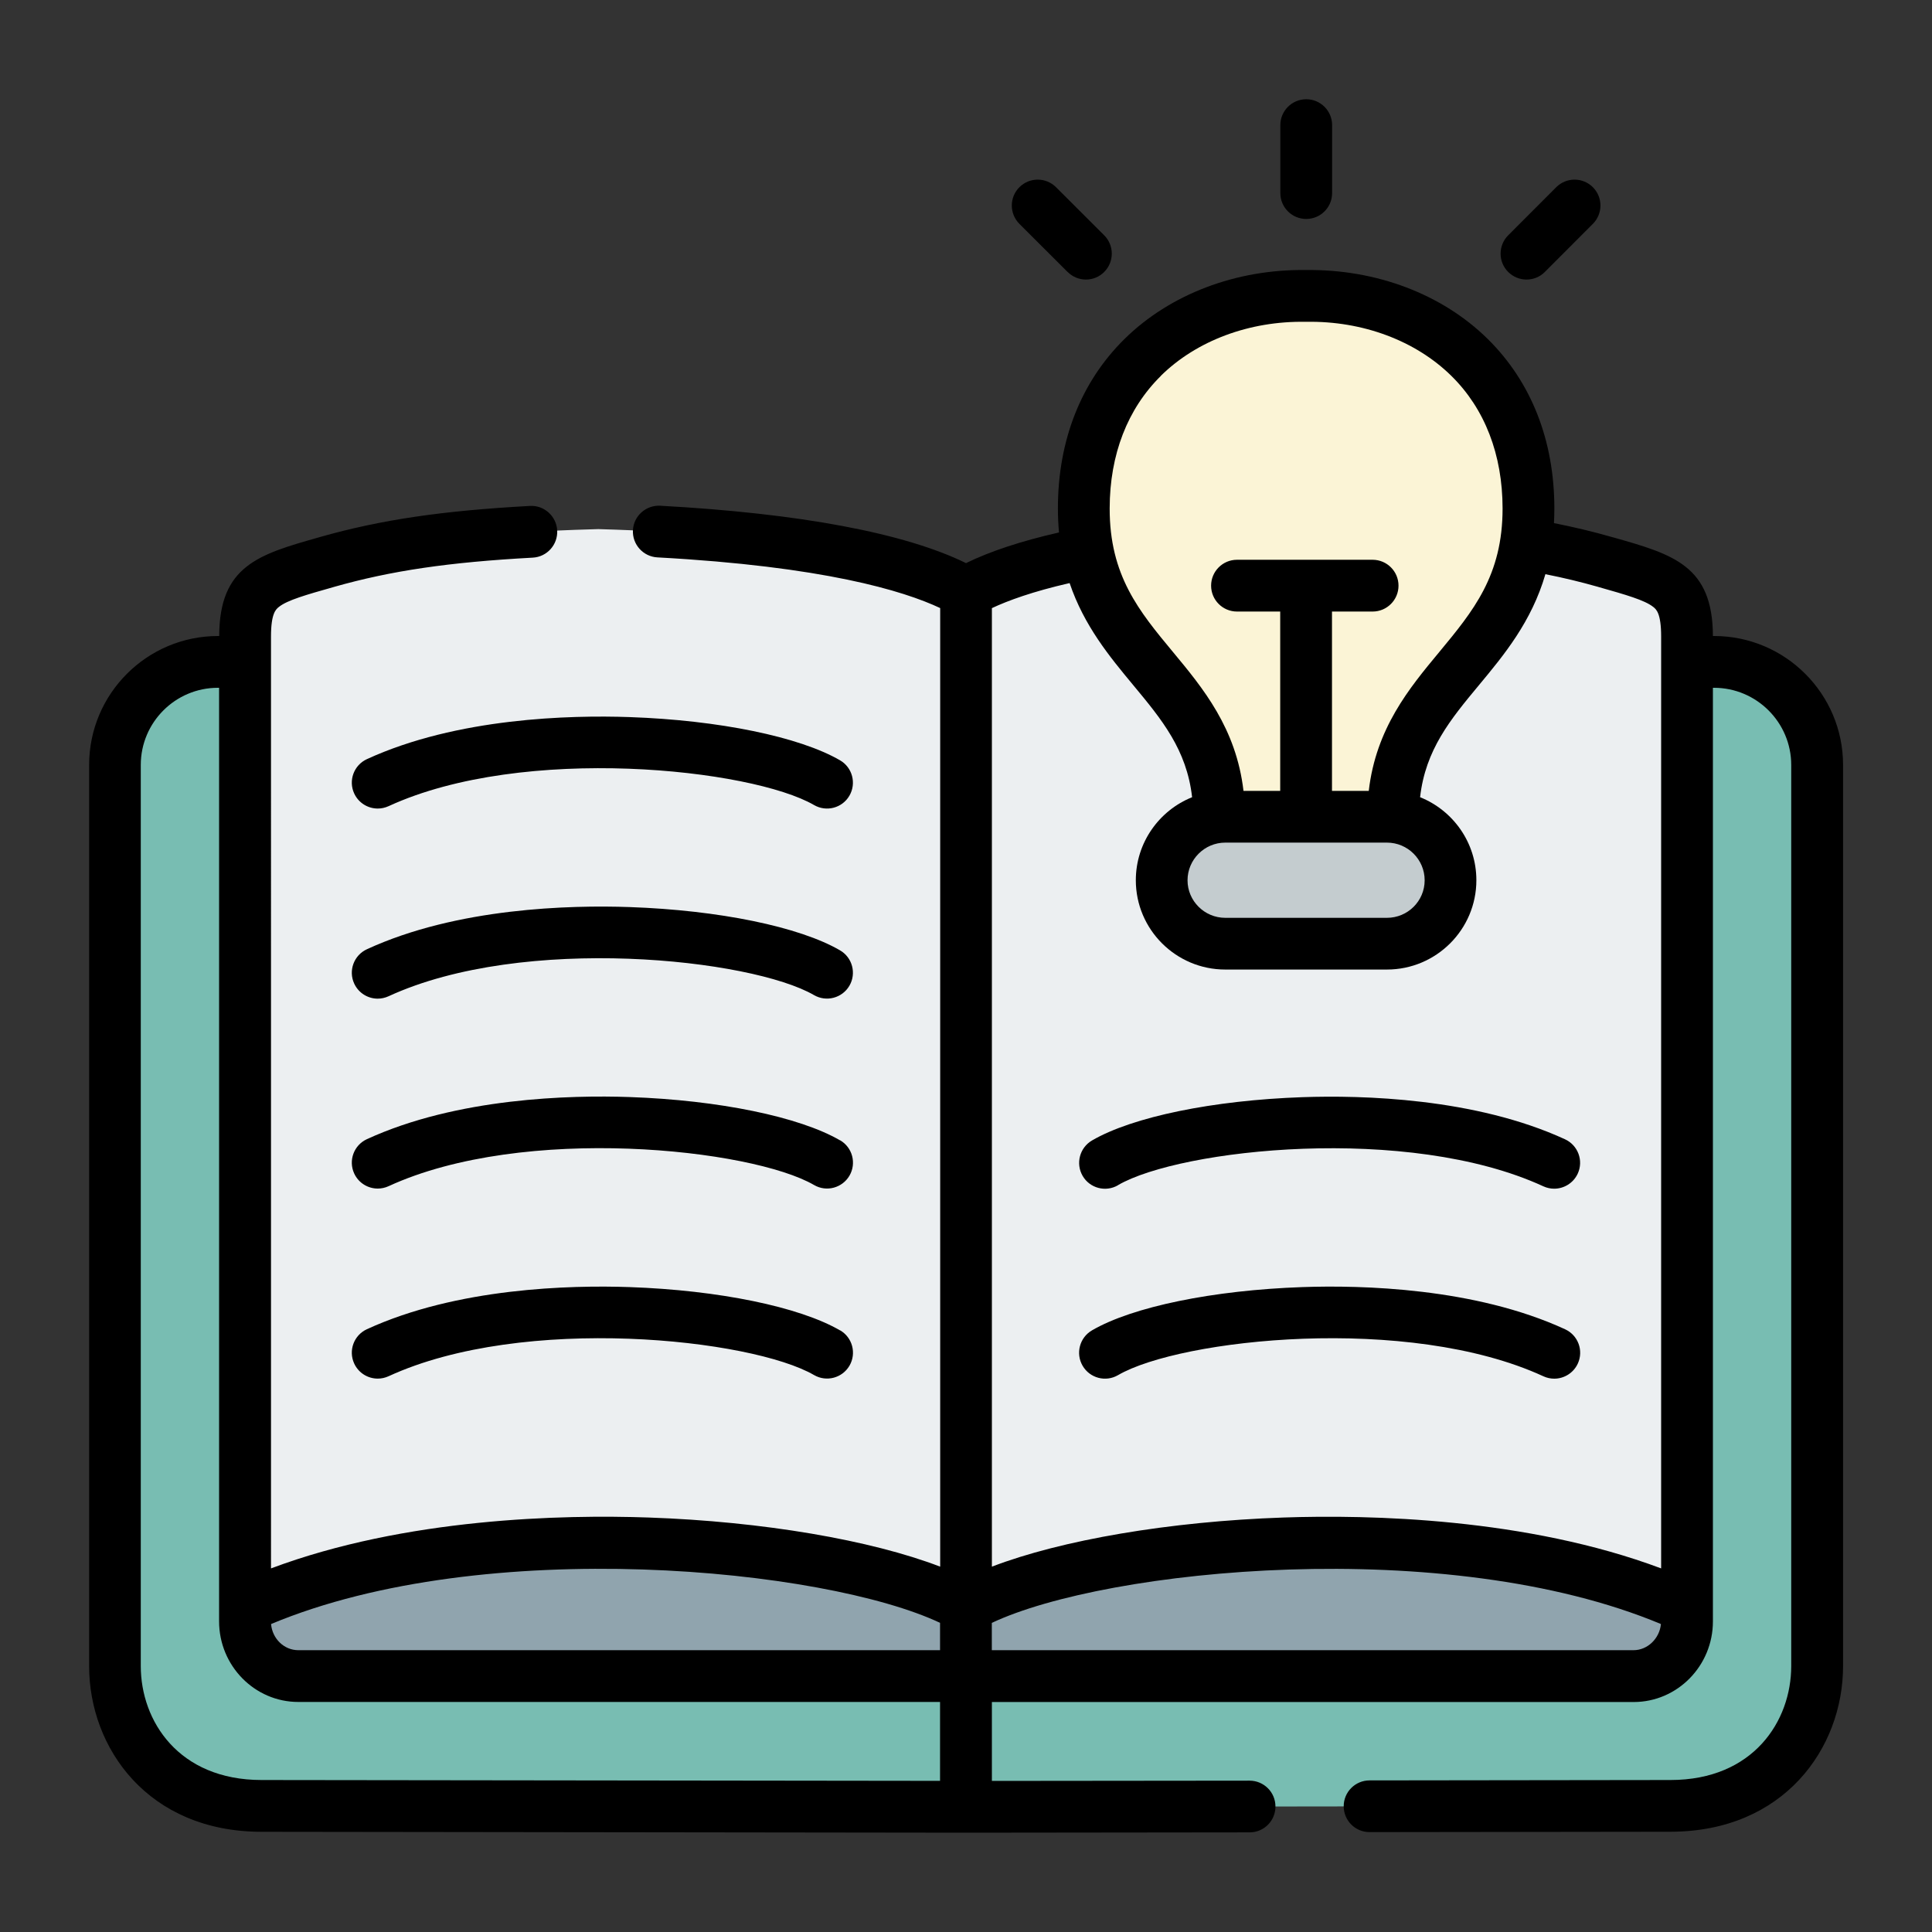
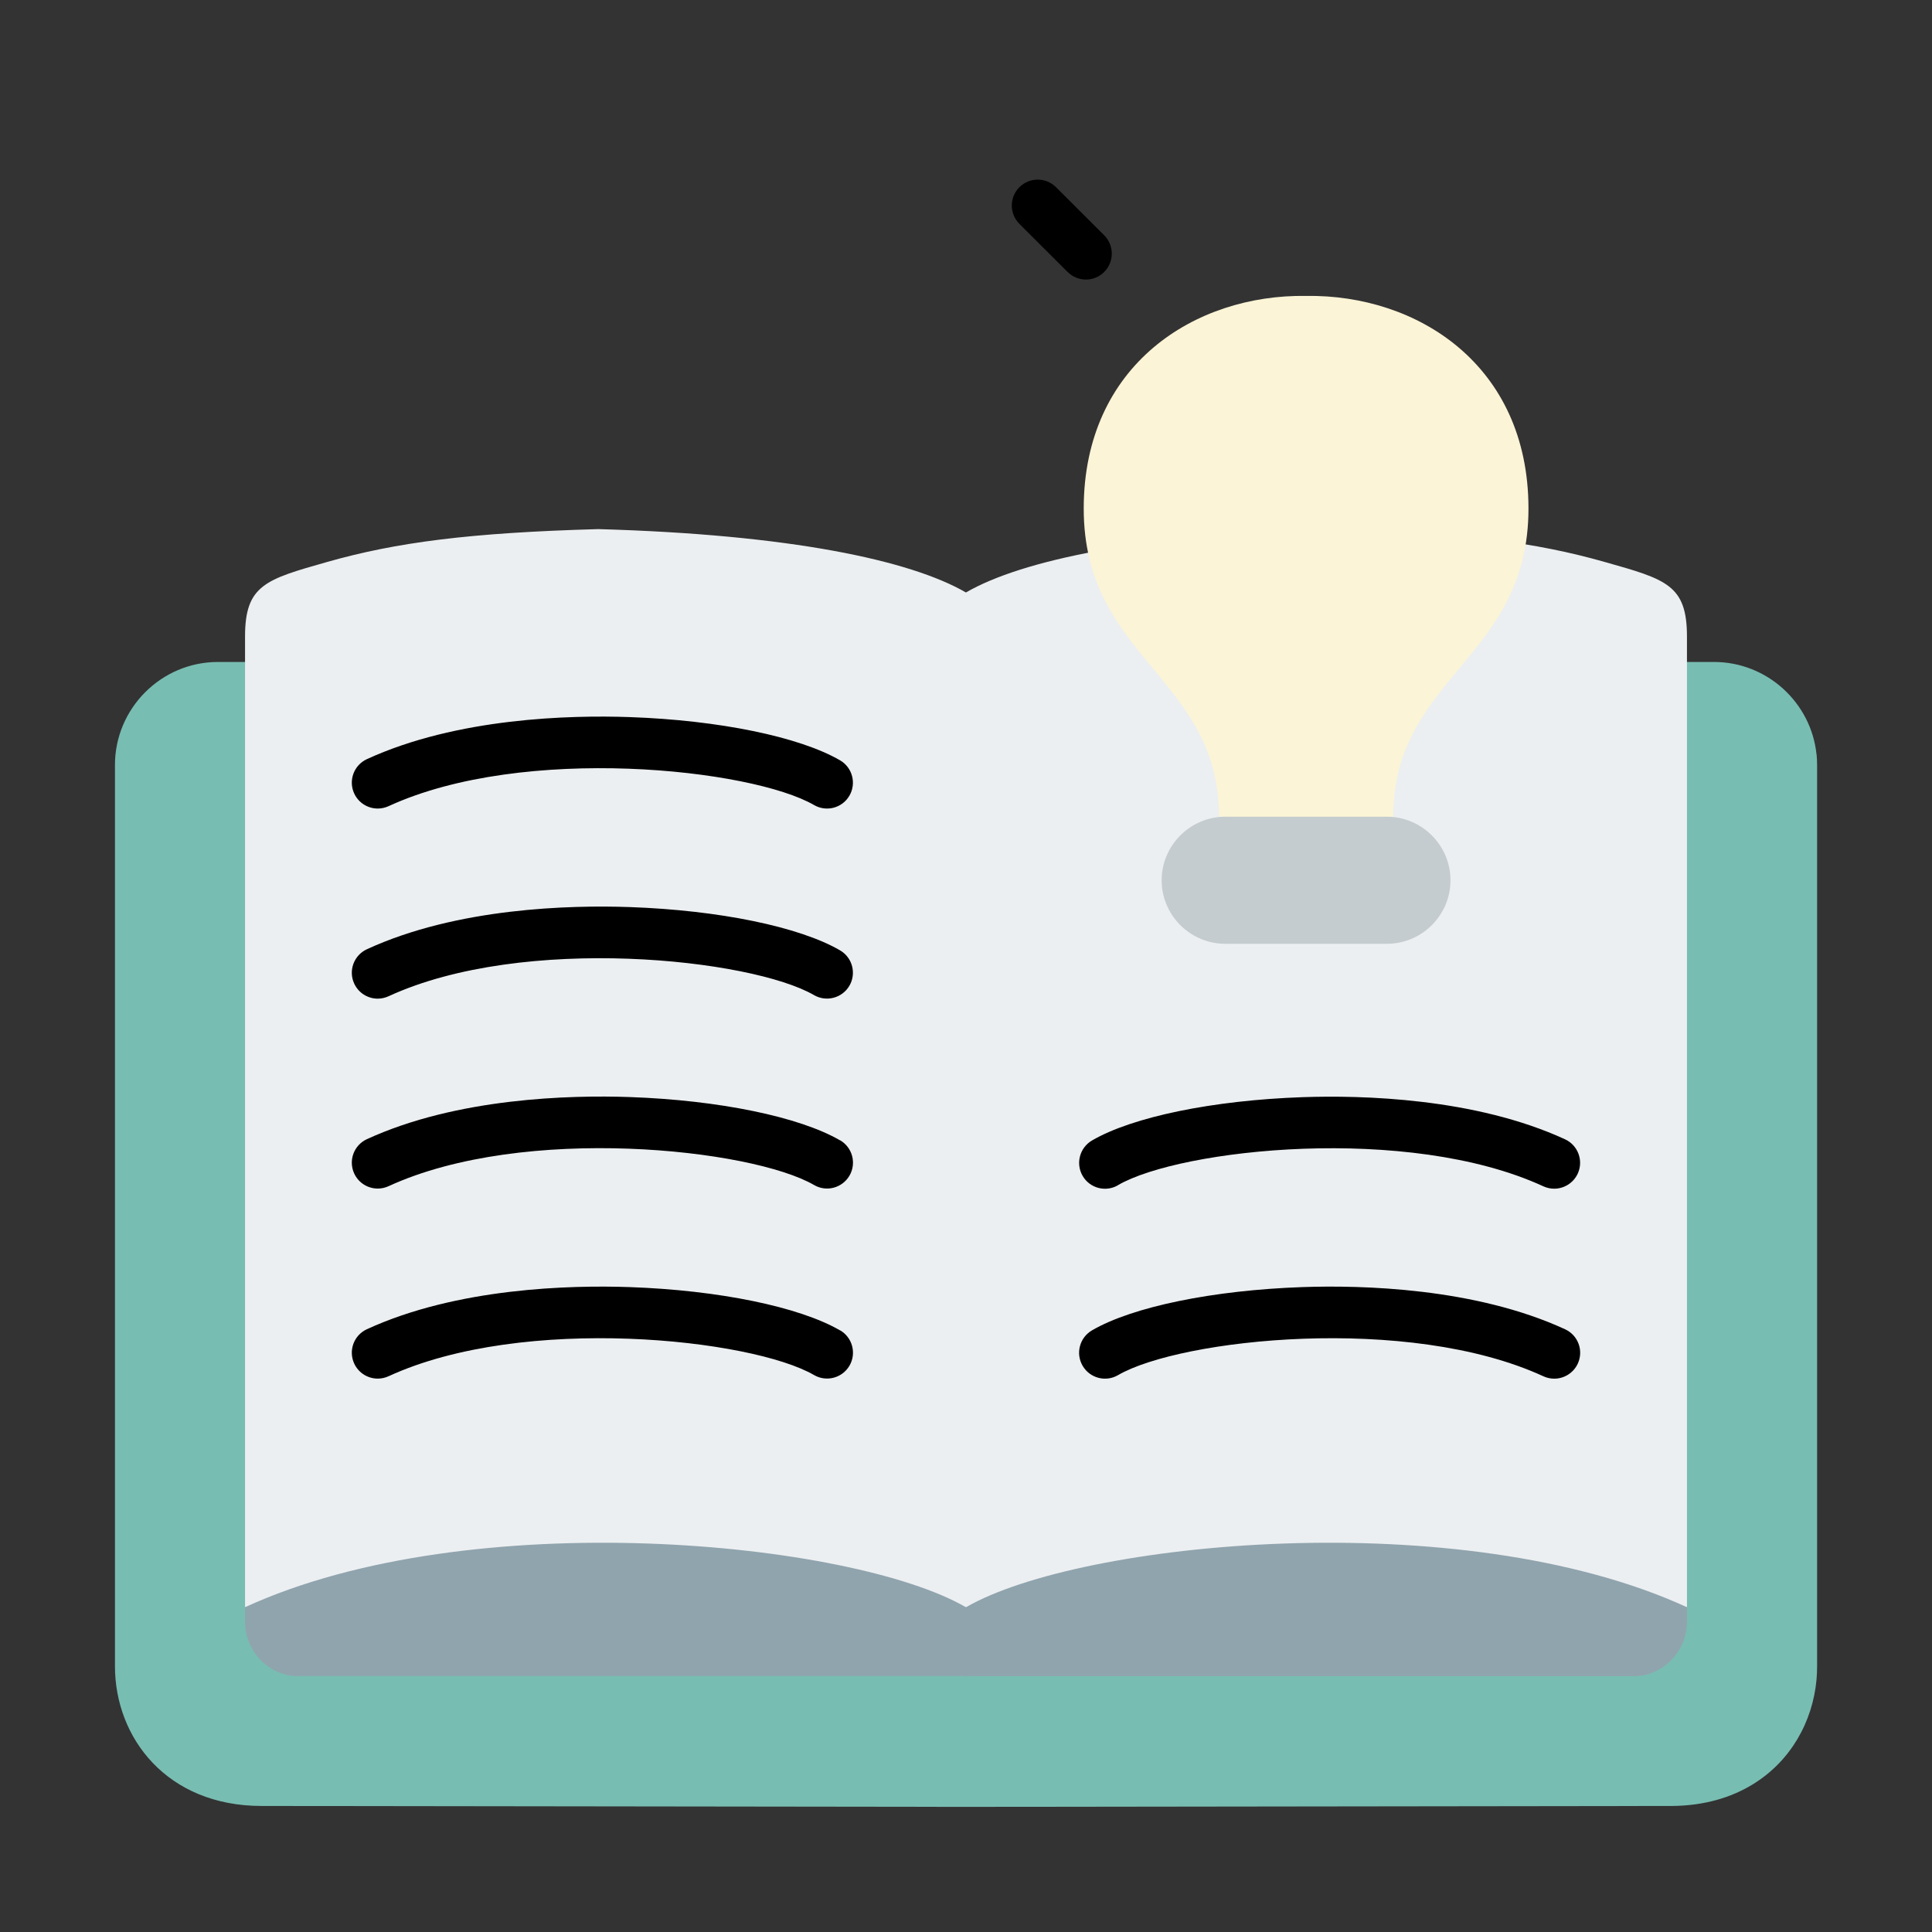
<svg xmlns="http://www.w3.org/2000/svg" id="Layer_1" viewBox="0 0 300 300">
  <rect x="0" y="0" width="300" height="300" fill="#333333" stroke="none" />
  <defs>
    <style>.cls-1{fill:#90a4ae;}.cls-1,.cls-2,.cls-3,.cls-4,.cls-5,.cls-6{stroke-width:0px;}.cls-1,.cls-3,.cls-4,.cls-5,.cls-6{fill-rule:evenodd;}.cls-2{fill:#000;}.cls-3{fill:#fbf4d6;}.cls-4{fill:#eceff1;}.cls-5{fill:#78bdb2;}.cls-6{fill:#c4cccf;}</style>
  </defs>
  <path class="cls-2" d="M261.95,253.59c-.56,0-1.13-.12-1.68-.37-34.38-15.79-92.36-9.39-108.27-.17-1.92,1.11-4.38.46-5.49-1.46-1.11-1.92-.46-4.38,1.46-5.49,9.65-5.59,29.78-9.69,51.29-10.43,14.6-.51,42.37.16,64.37,10.26,2.02.93,2.9,3.31,1.98,5.33-.68,1.48-2.13,2.34-3.66,2.34Z" />
  <path class="cls-2" d="M38.05,253.59c-1.52,0-2.98-.87-3.66-2.34-.93-2.02-.04-4.41,1.98-5.33,21.99-10.1,49.76-10.77,64.36-10.26,21.51.74,41.64,4.84,51.28,10.44,1.92,1.11,2.57,3.57,1.46,5.49-1.11,1.92-3.57,2.57-5.5,1.46-15.9-9.22-73.86-15.62-108.25.18-.54.25-1.11.37-1.68.37Z" />
  <path class="cls-5" d="M282.07,117.16c-.82-8.04-7.67-14.37-15.92-14.37H33.84c-8.8,0-15.99,7.2-15.99,16v139.93c0,11.14,8.08,21.7,22.75,21.71l109.4.14,109.42-.14c.11,0,.21,0,.32,0,4.9-.06,9.05-1.29,12.4-3.34,5.92-3.61,9.33-9.74,9.93-16.29.06-.69.09-1.38.09-2.08V118.78c0-.55-.03-1.09-.08-1.63Z" />
  <path class="cls-4" d="M149.99,249.57h111.96V98.84c0-8.02-3.23-8.88-12.74-11.57-10.76-3.06-22.16-4.55-42.12-5.11-29.74.84-48.44,4.82-57.1,9.84v157.57h0Z" />
  <path class="cls-4" d="M149.99,249.57l15.62-86.76-15.62-70.81c-8.67-5.02-27.35-9-57.09-9.84-19.97.56-31.36,2.05-42.13,5.11-9.5,2.7-12.72,3.56-12.72,11.57v150.73h111.95Z" />
  <path class="cls-1" d="M46.32,260.26h103.67l6.2-6.19-6.2-4.5c-17.64-10.23-76.79-16.15-111.95,0v2.2c0,4.67,3.72,8.5,8.28,8.5Z" />
  <path class="cls-1" d="M261.96,249.57c-35.17-16.15-94.31-10.23-111.96,0v10.7h103.67c4.55,0,8.29-3.83,8.29-8.5v-2.2Z" />
  <path class="cls-3" d="M190.26,126.82l12.54,7.45,12.56-7.45h.97c0-21.73,21.04-24.53,21.01-47.9-.03-22.27-17.28-33.23-34.54-32.97-17.25-.26-34.49,10.7-34.52,32.97-.03,23.37,21.01,26.17,21.01,47.9h.97Z" />
  <path class="cls-6" d="M202.8,126.82h-12.54c-5.44,0-9.88,4.45-9.88,9.87s4.43,9.86,9.88,9.86h25.1c5.43,0,9.87-4.43,9.87-9.86s-4.45-9.87-9.87-9.87h-12.56Z" />
-   <path class="cls-2" d="M266.15,98.76h-.17c-.03-10.93-6.17-12.68-15.46-15.31l-.19-.05c-2.96-.85-5.94-1.56-9.03-2.17.04-.75.06-1.53.06-2.32-.01-10.54-3.6-19.63-10.36-26.29-7.06-6.95-17.31-10.83-28.19-10.69-10.85-.16-21.12,3.75-28.18,10.69-6.77,6.66-10.35,15.75-10.36,26.29,0,1.31.06,2.56.17,3.77-5.86,1.33-10.7,2.93-14.44,4.76-9.48-4.66-25.8-7.73-47.49-8.91-2.21-.11-4.11,1.58-4.23,3.79s1.58,4.11,3.8,4.23c25.78,1.4,38.19,5.18,43.91,7.87v148.85c-10.76-4.13-27.53-7.01-45.25-7.63-13.36-.47-37.76.06-58.66,7.9V98.84c0-3.62.77-4.23,1.23-4.6,1.33-1.06,4.28-1.89,8.37-3.05l.2-.06c8.85-2.51,17.79-3.83,30.85-4.54,2.22-.12,3.91-2.02,3.79-4.23s-2.03-3.93-4.23-3.8c-13.7.75-23.15,2.15-32.61,4.83l-.2.06c-9.28,2.63-15.42,4.38-15.44,15.31h-.19c-11.04,0-20.01,8.98-20.01,20.02v139.93c0,12.77,9.19,25.72,26.76,25.73l109.4.14h0l44.04-.05c2.22,0,4.02-1.8,4.01-4.02,0-2.22-1.8-4.01-4.02-4.01h0l-40.01.04v-12.25h99.65c6.79,0,12.31-5.62,12.31-12.52V106.8h.17c6.61,0,11.99,5.38,11.99,11.98v139.93c0,8.51-5.86,17.68-18.73,17.69l-46.75.06c-2.22,0-4.02,1.81-4.01,4.02,0,2.22,1.8,4.01,4.02,4.01h0l46.75-.06c17.57-.02,26.77-12.96,26.77-25.73V118.78c0-11.04-8.98-20.02-20.03-20.02ZM180.26,58.35c5.55-5.46,13.76-8.53,22.48-8.38h.12c8.73-.15,16.95,2.93,22.5,8.39,5.2,5.11,7.95,12.23,7.96,20.57.01,10.45-4.57,15.96-9.86,22.35-4.62,5.57-9.79,11.79-10.92,21.53h-5.71v-27.85h6.31c2.22,0,4.02-1.8,4.02-4.02s-1.8-4.02-4.02-4.02h-21.06c-2.22,0-4.02,1.8-4.02,4.02s1.8,4.02,4.02,4.02h6.71v27.85h-5.7c-1.14-9.74-6.3-15.96-10.92-21.53-5.3-6.39-9.88-11.9-9.86-22.35.01-8.34,2.77-15.46,7.96-20.57ZM190.26,130.84h25.1c3.23,0,5.86,2.62,5.86,5.85s-2.63,5.83-5.86,5.83h-25.1c-3.23,0-5.86-2.62-5.86-5.83s2.63-5.85,5.86-5.85ZM175.98,106.4c4.42,5.32,8.29,10,9.13,17.39-5.11,2.05-8.74,7.06-8.74,12.89,0,7.65,6.23,13.87,13.89,13.87h25.1c7.66,0,13.89-6.22,13.89-13.87,0-5.84-3.62-10.84-8.74-12.89.84-7.39,4.71-12.07,9.13-17.39,3.91-4.7,8.18-9.86,10.33-17.24,2.78.55,5.48,1.2,8.15,1.96l.2.06c4.09,1.16,7.05,2,8.39,3.06.46.36,1.23.97,1.23,4.59v144.71c-20.91-7.84-45.3-8.36-58.67-7.9-17.71.61-34.49,3.5-45.25,7.63V94.43c2.52-1.18,6.34-2.58,12.07-3.89,2.25,6.65,6.23,11.45,9.89,15.86ZM145.97,252v4.24H46.32c-2.21,0-4.03-1.78-4.23-4.06,33.27-13.91,86.03-8.62,103.89-.18ZM21.86,258.71V118.78c0-6.61,5.37-11.98,11.97-11.98h.19v144.96c0,6.9,5.52,12.52,12.3,12.52h99.65v12.25l-105.38-.13c-12.87-.01-18.73-9.18-18.73-17.69ZM253.66,256.24h-99.65v-4.24c17.87-8.43,70.64-13.72,103.9.18-.21,2.24-2.07,4.06-4.25,4.06Z" />
  <path class="cls-2" d="M130.44,177.07c-6.31-3.66-18.83-6.24-32.67-6.72-9.23-.32-26.8.11-40.8,6.54-2.02.93-2.9,3.31-1.97,5.33.68,1.47,2.13,2.34,3.66,2.34.56,0,1.13-.12,1.68-.37,21.02-9.67,56.39-5.8,66.07-.18,1.92,1.12,4.38.46,5.5-1.46,1.11-1.92.46-4.38-1.46-5.49Z" />
  <path class="cls-2" d="M130.44,206.58c-6.31-3.66-18.83-6.24-32.67-6.72-9.23-.32-26.8.11-40.8,6.54-2.02.93-2.9,3.31-1.97,5.33.68,1.47,2.13,2.34,3.66,2.34.56,0,1.13-.12,1.68-.37,21.02-9.67,56.39-5.8,66.07-.18,1.92,1.11,4.38.46,5.5-1.46,1.11-1.92.46-4.38-1.46-5.49Z" />
  <path class="cls-2" d="M130.44,147.57c-6.31-3.67-18.83-6.24-32.67-6.72-9.23-.32-26.81.1-40.8,6.55-2.02.93-2.9,3.32-1.97,5.33.68,1.47,2.13,2.34,3.65,2.34.56,0,1.13-.12,1.68-.37,21.01-9.68,56.38-5.8,66.07-.18,1.92,1.11,4.38.46,5.5-1.46,1.11-1.92.46-4.38-1.46-5.49Z" />
  <path class="cls-2" d="M173.6,184.03c9.68-5.63,45.03-9.5,66.05.18.54.25,1.12.37,1.68.37,1.52,0,2.98-.87,3.66-2.34.93-2.02.04-4.4-1.97-5.33-13.99-6.44-31.56-6.86-40.79-6.54-13.84.48-26.36,3.05-32.66,6.72-1.92,1.12-2.57,3.58-1.46,5.5s3.58,2.57,5.5,1.45Z" />
  <path class="cls-2" d="M243.01,206.4c-13.99-6.44-31.56-6.86-40.79-6.54-13.84.48-26.36,3.05-32.66,6.72-1.92,1.12-2.57,3.58-1.45,5.5s3.58,2.57,5.5,1.45c9.68-5.63,45.03-9.5,66.05.18.54.25,1.12.37,1.68.37,1.52,0,2.98-.87,3.66-2.34.93-2.02.05-4.4-1.97-5.33Z" />
-   <path class="cls-2" d="M202.83,34c2.22,0,4.02-1.8,4.02-4.02v-10.55c0-2.22-1.8-4.02-4.02-4.02s-4.02,1.8-4.02,4.02v10.55c0,2.22,1.8,4.02,4.02,4.02Z" />
  <path class="cls-2" d="M165.78,42.23c.79.78,1.81,1.18,2.84,1.18s2.06-.39,2.84-1.18c1.57-1.57,1.57-4.12,0-5.69l-7.48-7.47c-1.57-1.57-4.12-1.57-5.69,0-1.57,1.57-1.57,4.11,0,5.69l7.48,7.47Z" />
-   <path class="cls-2" d="M237.04,43.41c1.03,0,2.06-.39,2.84-1.18l7.46-7.47c1.57-1.57,1.57-4.12,0-5.69-1.57-1.57-4.12-1.57-5.69,0l-7.46,7.47c-1.57,1.57-1.57,4.12,0,5.69.79.78,1.81,1.18,2.84,1.18Z" />
  <path class="cls-2" d="M55,123.21c.68,1.47,2.13,2.34,3.66,2.34.56,0,1.13-.12,1.68-.37,21-9.66,56.38-5.79,66.07-.17,1.92,1.11,4.38.46,5.49-1.46,1.11-1.92.46-4.38-1.46-5.49-6.31-3.66-18.83-6.23-32.67-6.71-9.23-.32-26.8.1-40.8,6.53-2.02.93-2.9,3.32-1.97,5.33Z" />
</svg>